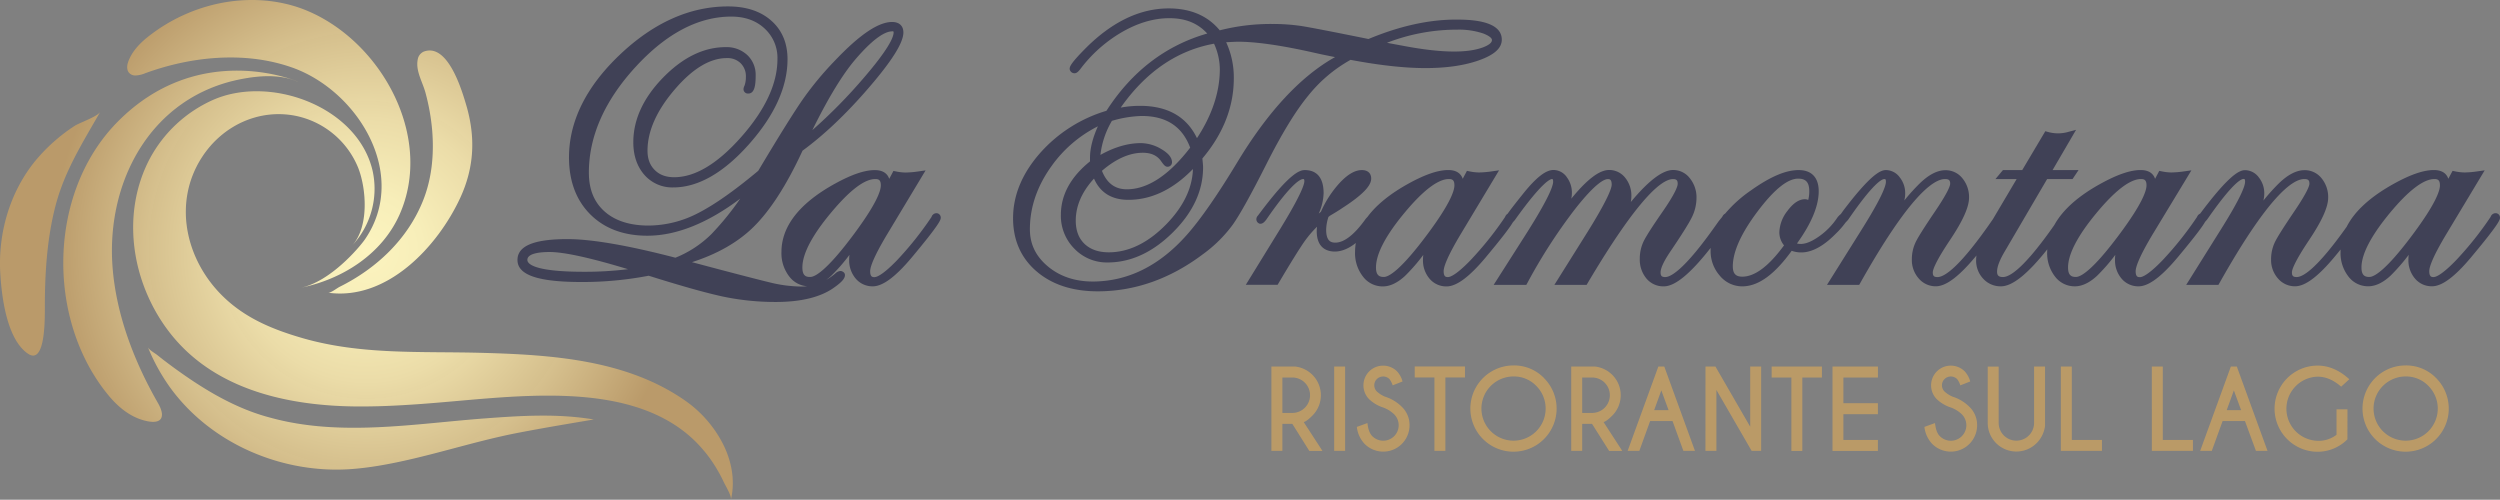
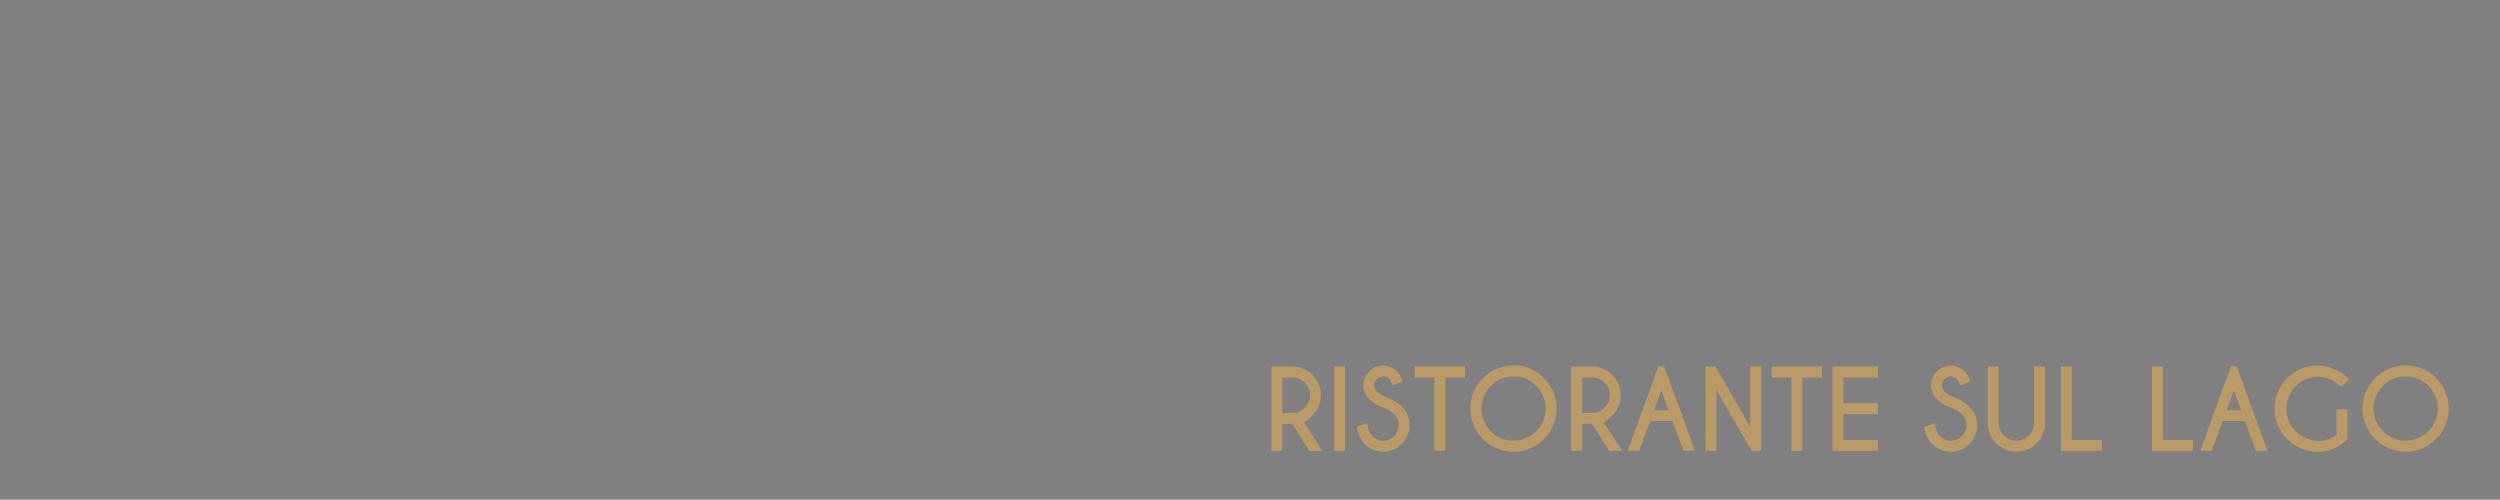
<svg xmlns="http://www.w3.org/2000/svg" viewBox="0 0 1140.82 228.04">
  <rect x="0" y="0" width="1140.82" height="228.04" fill="#808080" stroke="none" />
  <defs>
    <style>.cls-1{fill:#404156;}.cls-2{fill:#ba9a67;}.cls-3{fill:url(#Sfumatura_senza_nome_25);}</style>
    <radialGradient id="Sfumatura_senza_nome_25" cx="167.2" cy="-15766.98" r="143.1" gradientTransform="matrix(1, 0, 0, -1, 0, -15652.96)" gradientUnits="userSpaceOnUse">
      <stop offset="0" stop-color="#fcf4bf" />
      <stop offset="0.18" stop-color="#f7eeb9" />
      <stop offset="0.42" stop-color="#ebdca8" />
      <stop offset="0.7" stop-color="#d6c08d" stop-opacity="0.99" />
      <stop offset="1" stop-color="#ba9a69" stop-opacity="0.99" />
    </radialGradient>
  </defs>
  <title>Risorsa 16</title>
  <g id="Livello_2" data-name="Livello 2">
    <g id="Livello_1-2" data-name="Livello 1">
-       <path class="cls-1" d="M427.31,97.28A2.43,2.43,0,0,0,425.08,99a151.59,151.59,0,0,1-15.79,19.81c-6.67,6.9-9.36,7.65-10.21,7.65s-2,0-2-2.69c0-1.81,1.38-6.27,8-17.26l17.29-28.75-3.12.44a45,45,0,0,1-6,.53,23.4,23.4,0,0,1-4.44-.51l-1.1-.22-1.93,3.62c-.86-2.59-3.12-4-6.56-4-4.67,0-10.51,2-17.84,6C365,92.56,356.6,103.13,356.6,115a17.3,17.3,0,0,0,3.51,11.1,11.27,11.27,0,0,0,8.25,4.52c-.8.08-1.61.14-2.43.14a61.31,61.31,0,0,1-13.07-1.51c-4.32-1-16.79-4.19-37.1-9.62,11.17-3.58,20.35-8.72,27.34-15.34,7.93-7.51,15.71-19.46,23.12-35.53C376,61.62,386.15,52,396.39,40.11c10.66-12.36,15.85-20.63,15.85-25.3,0-3-1.88-4.78-5.15-4.78-6.31,0-14.89,5.82-26.22,17.77a147.13,147.13,0,0,0-14.81,17.94c-4.05,5.87-10.8,16.7-20.05,32.2-10.94,9.14-20.25,15.67-27.66,19.41A49.48,49.48,0,0,1,296,102.93c-8.56,0-15.33-2.17-20.13-6.45s-7.15-10.09-7.15-17.73c0-16.53,7.13-32.71,21.19-48.08s28.77-23.1,43.8-23.1c6.25,0,11.39,1.85,15.27,5.51A18.17,18.17,0,0,1,354.77,27c0,11.1-5.51,23-16.38,35.34s-21.17,18.53-30.75,18.53c-3.75,0-6.65-1.07-8.87-3.29s-3.29-5.09-3.29-8.83c0-8.91,4.17-18.29,12.39-27.89S324,26.51,331.68,26.51A8.54,8.54,0,0,1,338,28.87a8.31,8.31,0,0,1,2.37,6.23,11.73,11.73,0,0,1-.61,3.94,4.26,4.26,0,0,0-.48,1.64,2,2,0,0,0,2.23,2c2.93,0,3.32-4.16,3.32-8.23A12.37,12.37,0,0,0,341,25.11a13.82,13.82,0,0,0-9.86-3.6c-10,0-19.58,4.69-28.58,13.93S289,54.59,289,64.9c0,6.06,1.69,11,5,14.84a16.88,16.88,0,0,0,13.24,5.79c11.32,0,23-6.67,34.63-19.81s17.5-26.12,17.5-38.7c0-7.34-2.5-13.26-7.43-17.61s-11.52-6.48-19.75-6.48c-17.32,0-33.91,7.4-49.3,22s-23.24,30.39-23.24,46.9c0,10.8,3.28,19.55,9.73,26s15.21,9.73,26,9.73c13.23,0,27.46-5.69,42.41-16.92a128.51,128.51,0,0,1-13.14,16.17,49.36,49.36,0,0,1-16.44,10.79c-21.64-5.63-38.22-8.49-49.26-8.49-15.35,0-22.81,3.12-22.81,9.52,0,6.86,9.33,10.06,29.36,10.06a160.23,160.23,0,0,0,30.52-2.87c15.22,4.79,26.73,8,34.2,9.58a116.67,116.67,0,0,0,23.81,2.4c11.31,0,20.11-2.12,26.17-6.28,3.82-2.65,5.38-4.38,5.38-6,0-.57-.27-1.35-1.56-1.79l-.24-.08h-.24a3.46,3.46,0,0,0-1.58.53l-.19.09-.15.13a26.65,26.65,0,0,1-4.63,3.36,23.44,23.44,0,0,0,2.28-1.87,81.07,81.07,0,0,0,8.36-9.59,19.11,19.11,0,0,0-.13,2.11,12.85,12.85,0,0,0,3,8.74,10,10,0,0,0,7.78,3.51c4.52,0,10.31-4.28,17.73-13.11,13.28-15.89,13.28-17.32,13.28-18.26A2,2,0,0,0,427.31,97.28Zm-20.22-83a1.36,1.36,0,0,1,.63.1,1.09,1.09,0,0,1,.06.4c0,2.24-2.35,7.65-13.57,20.7A239.48,239.48,0,0,1,370.7,59.38c7.1-14.44,13.65-25.22,19.5-32.12C399.32,16.56,404.42,14.31,407.09,14.31ZM250.81,115c6.57,0,18.59,2.63,35.77,7.84a161.94,161.94,0,0,1-20.1,1.18c-23.31,0-25.83-3.79-25.83-5.42C240.65,115.66,246.18,115,250.81,115Zm115.34,7.06c0-6.17,4.36-14.55,13-24.91S394.47,81.7,399.44,81.7c1.55,0,2.51.48,2.51,2.88,0,2.6-2.1,8.53-12.09,22-12.76,17.22-18.08,19.8-20.11,19.8C367.88,126.43,366.15,125.9,366.15,122.1Z" />
-       <path class="cls-1" d="M597,43.63a65.53,65.53,0,0,1,19.3-16.32c13.16,2.49,24.66,3.76,34.18,3.76s17.61-1.17,24.17-3.46c7.18-2.5,10.66-5.61,10.66-9.52,0-9.15-15.78-9.15-21-9.15-12.39,0-25.78,3-39.83,8.86-16.42-3.33-26.72-5.32-30.64-5.93a88.62,88.62,0,0,0-13.24-.93,94.16,94.16,0,0,0-24,2.9c-5.47-6.64-13.3-10-23.3-10-13,0-25.57,6-37.46,17.74-7.12,7.13-7.72,8.76-7.72,9.81v.24l.08.23a2.21,2.21,0,0,0,2.15,1.57c.89,0,1.59-.62,2.47-1.69a64.14,64.14,0,0,1,17.93-16.37c7.72-4.69,15.4-7.07,22.83-7.07s13,2.28,17.32,7c-19,5.45-34.46,17.3-46,35.26a65.31,65.31,0,0,0-30.31,19.32c-8.16,9.29-12.3,19.27-12.3,29.68,0,10,3.61,18.18,10.72,24.27s16.45,9.11,27.94,9.11c16.89,0,33-5.68,47.89-16.87a61.89,61.89,0,0,0,13.71-13.55c3.26-4.61,8.41-13.89,15.33-27.6S591.1,50.8,597,43.63ZM478.09,121.5c-5.46-4.6-8.12-10.12-8.12-16.89,0-10,3.28-19.59,9.74-28.63A57.78,57.78,0,0,1,501,57.64c-2.39,5.33-3.6,10.15-3.6,14.37v1.64c-8.82,7.08-13.29,15.29-13.29,24.4a21.24,21.24,0,0,0,6.17,15.45,20.55,20.55,0,0,0,15.18,6.27c10.56,0,20.57-4.62,29.75-13.73S549,87,549,76.38c0-.29,0-1-.32-4.06,9.52-11.27,14.34-23.57,14.34-36.56a38.43,38.43,0,0,0-3.48-16.48c2.82-.16,4.61-.24,5.44-.24,8.23,0,19.7,1.65,34.09,4.88,3.08.71,6.48,1.42,10.16,2.13C593.61,34.76,578.62,50.86,564.64,74c-9,14.9-16.74,26.05-23,33.12-12.52,14.17-27,21.35-43.14,21.35C490.43,128.43,483.56,126.1,478.09,121.5Zm21.14-40c2.82,6.43,8.08,9.69,15.69,9.69,10.5,0,20.39-4.73,29.45-14.06-.27,8.82-4.44,17.37-12.39,25.44-8.23,8.34-17,12.57-26,12.57-4.68,0-8.41-1.3-11.08-3.86s-4-6.07-4-10.67C490.92,93.92,493.72,87.5,499.23,81.49Zm47-18.42c-4.69-9.81-13.42-14.78-26-14.78a48.23,48.23,0,0,0-8.82.8C522.89,32.77,537.19,23,554,19.94a28.33,28.33,0,0,1,2.64,11.81C556.59,42.06,553.1,52.58,546.19,63.07ZM520.93,52.92c11.25,0,18.52,4.73,22.18,14.46-9.69,12.59-19.42,19-28.92,19-5.37,0-9.09-2.76-11.34-8.43,6.34-5.47,12.61-8.24,18.63-8.24,3.88,0,6.63,1.28,8.42,3.91,1.19,1.71,1.89,2.47,2.87,2.47a2,2,0,0,0,2.05-2c0-2.18-1.65-4.18-5-6.13a18.54,18.54,0,0,0-9.22-2.65c-5.85,0-12.05,1.8-18.45,5.38a39.48,39.48,0,0,1,5.24-15.54A52.79,52.79,0,0,1,520.93,52.92ZM680.82,18.27c0,1.54-2.34,2.71-4.3,3.42-7.78,2.82-20.37,2.26-36.73-.88l-6.89-1.28a88.38,88.38,0,0,1,32.11-6,35,35,0,0,1,11.79,1.73C679.35,16.24,680.82,17.32,680.82,18.27Z" />
-       <path class="cls-1" d="M1138.77,97.28a2.42,2.42,0,0,0-2.23,1.69,151.59,151.59,0,0,1-15.79,19.81c-6.67,6.9-9.36,7.65-10.21,7.65s-2,0-2-2.69c0-1.81,1.38-6.27,8-17.26l17.29-28.75-3.13.44a44.89,44.89,0,0,1-6,.53,23.49,23.49,0,0,1-4.44-.51l-1.09-.22-1.93,3.62c-.87-2.59-3.12-4-6.56-4-4.67,0-10.51,2-17.84,6-10.94,6-18.28,12.61-22,19.91-13.35,18.79-19.77,22.92-22.83,22.92-1.6,0-2.14-.54-2.14-2.13,0-1.12,1-4.56,8-15,5.75-8.62,8.54-14.86,8.54-19.07a13.47,13.47,0,0,0-3-8.85,9.78,9.78,0,0,0-7.81-3.72c-3.54,0-7.38,1.93-11.41,5.75a90.86,90.86,0,0,0-7.33,8.11,14,14,0,0,0,.39-3.14,11.57,11.57,0,0,0-2.52-7.45,7.88,7.88,0,0,0-6.27-3.27c-2.55,0-7.08,2.12-19.59,18.66l-.89,1.18a2.66,2.66,0,0,0-1.42,1.52,152.26,152.26,0,0,1-15.79,19.81c-6.66,6.9-9.36,7.65-10.21,7.65s-2,0-2-2.69c0-1.81,1.38-6.27,8-17.26L1000,77.73l-3.12.44a45,45,0,0,1-6,.53,23.4,23.4,0,0,1-4.44-.51l-1.1-.22-1.92,3.62c-.87-2.59-3.13-4-6.57-4-4.67,0-10.51,2-17.84,6-10.52,5.72-17.72,12.11-21.55,19.08-13.64,19.5-20.27,23.75-23.45,23.75-2.24,0-2.69-1-2.69-2.51,0-2.15,1.16-5.2,3.44-9.08L934.17,81.7h11.6l2.73-4.09H936.65l10.72-18.37-3.52.94a16.89,16.89,0,0,1-9.42,0l-1.1-.3L922.8,77.61H914l-3.41,4.09h9.67L909.43,100c-15,21.8-22.06,26.44-25.3,26.44-1.6,0-2.14-.54-2.14-2.13,0-1.12,1-4.56,8-15,5.75-8.62,8.54-14.86,8.54-19.07a13.47,13.47,0,0,0-3-8.85,9.77,9.77,0,0,0-7.8-3.72c-3.55,0-7.39,1.93-11.42,5.75A90.86,90.86,0,0,0,869,91.47a14,14,0,0,0,.39-3.14,11.57,11.57,0,0,0-2.52-7.45,7.87,7.87,0,0,0-6.27-3.27c-2.55,0-7.08,2.12-19.59,18.66L840,97.7a8.5,8.5,0,0,0-1.41,1.38l-.12.16a31.93,31.93,0,0,1-8.35,8.61c-4.07,2.88-7.47,4-10.11,3.25,6.59-9.13,9.92-17.14,9.92-23.83,0-6.23-3.24-9.66-9.14-9.66s-12.92,3-21.63,9.17A59.42,59.42,0,0,0,787.2,97.51a2.75,2.75,0,0,0-1.26,1.4l-1.57,1.92-2.73,3.82c-13.56,18.95-19.43,21.78-21.73,21.78-1.6,0-2.14-.54-2.14-2.13,0-1.29.71-3.88,4.11-9,5.42-8,8.74-13.24,10.12-16.06a20.19,20.19,0,0,0,2.16-8.92,13.85,13.85,0,0,0-3-8.93,9.55,9.55,0,0,0-7.64-3.82c-4.81,0-11.18,4.8-19.33,14.61a14.41,14.41,0,0,0,.25-2.63,12.82,12.82,0,0,0-2.84-8.46,9.21,9.21,0,0,0-7.32-3.52c-4.41,0-10,4.21-17.25,13.08a13,13,0,0,0,.27-2.54,11.83,11.83,0,0,0-2.3-7.22,7.4,7.4,0,0,0-6.12-3.32c-3.48,0-7.81,3.36-13.64,10.58-4,5-6.15,7.76-7.24,9.36A2.84,2.84,0,0,0,686.82,99,152.42,152.42,0,0,1,671,118.78c-6.67,6.9-9.37,7.65-10.22,7.65s-2,0-2-2.69c0-1.81,1.39-6.27,8-17.26l17.28-28.75-3.12.44a45,45,0,0,1-6,.53,23.49,23.49,0,0,1-4.44-.51l-1.1-.22-1.92,3.62c-.87-2.59-3.13-4-6.56-4-4.68,0-10.51,2-17.84,6Q630.17,90.67,624,99c-.21.22-.44.46-.69.74l-.11.14c-5.14,7.19-9.81,10.84-13.89,10.84-1.94,0-4.15-.67-4.15-5.93A20.78,20.78,0,0,1,606.2,99l.66-.54c2.69-1.58,4.59-2.77,5.78-3.6,11.72-7.54,13.07-11.26,13.07-13.4,0-2.41-1.58-3.85-4.23-3.85-3.13,0-6.44,1.9-10.11,5.81a48,48,0,0,0-8.6,13.21l-1,.84A24.06,24.06,0,0,0,604,88.16c0-8.72-4.68-10.55-8.61-10.55-2.63,0-7.26,2.12-19.77,18.66l-1.58,2.09a2.44,2.44,0,0,0-.73,1.7,2.07,2.07,0,0,0,1.21,1.89l.31.15h.34c1.17,0,2-1,2.7-1.92C589.34,83.5,593.46,81.7,594.7,81.7c.29,0,.51,0,.51,1,0,1.41-1.39,6-10.71,21.26l-16,26H583l.44-.73c5.78-9.76,9.86-16.31,12.13-19.47a50.16,50.16,0,0,1,5.43-6.3,17.09,17.09,0,0,0-.14,2c0,8.12,5.17,9.33,8.24,9.33s6.32-1.31,9.6-3.91a24.4,24.4,0,0,0-.35,4.1,17.25,17.25,0,0,0,3.52,11.1A11.21,11.21,0,0,0,631,130.7c3.29,0,6.69-1.6,10.13-4.77a83.18,83.18,0,0,0,8.35-9.59,19.11,19.11,0,0,0-.13,2.11,12.78,12.78,0,0,0,3,8.73,9.92,9.92,0,0,0,7.77,3.52c4.52,0,10.32-4.28,17.73-13.11,8.3-9.93,11.41-14.21,12.58-16.26a7.51,7.51,0,0,0,1-1.13c12.26-17.16,16-18.5,16.81-18.5.21,0,.5,0,.5,1.24,0,2-2.23,8-12.88,24.69L681.59,130H696.5l.43-.78a244.75,244.75,0,0,1,21.9-33.94c9.27-11.79,13.29-13.55,14.85-13.55.75,0,1.78,0,1.78,2.51,0,1.54-1.58,6.63-12.16,23.43l-14,22.33H724l.44-.73c23.27-39.29,34-47.54,39-47.54,1.6,0,2.14.54,2.14,2.15,0,1.05-.93,4.15-7.2,13.17-4.45,6.43-7.17,10.69-8.31,13a18.15,18.15,0,0,0-1.79,8,13.43,13.43,0,0,0,3,9,10,10,0,0,0,8,3.62c5.08,0,12.09-5.76,21.32-17.54,0,.38,0,.77,0,1.16a16.91,16.91,0,0,0,4.2,11.52,13.21,13.21,0,0,0,10.23,4.86c7.29,0,14.68-5.31,22.56-16.22a12.82,12.82,0,0,0,4.4.74c4.76,0,10-2.78,15.45-8.27a40.34,40.34,0,0,0,4.82-5.47,12.09,12.09,0,0,0,1.1-1.19l.08-.1C854.88,83.5,858.77,81.7,859.91,81.7c.38,0,.68,0,.68,1.24,0,2-2,7.49-11.61,22.7L833.7,130h14.7l.43-.76C870.9,90,882.09,81.7,887.59,81.7c1.95,0,2.33.79,2.33,2.15,0,.73-.67,3.43-6.85,12.54-4.82,7.11-7.72,11.7-8.85,14a18.18,18.18,0,0,0-1.79,8,12.68,12.68,0,0,0,3.11,8.65,10.12,10.12,0,0,0,7.86,3.6c4.52,0,10.31-4.28,17.73-13.11l.78-.93a15.17,15.17,0,0,0-.15,2,12,12,0,0,0,3.23,8.58,10.69,10.69,0,0,0,8.1,3.48c5.19,0,12.14-5.55,21.14-16.87,0,.4-.05.81-.05,1.21a17.3,17.3,0,0,0,3.51,11.1,11.23,11.23,0,0,0,9.1,4.56c3.28,0,6.69-1.6,10.12-4.77a83.07,83.07,0,0,0,8.36-9.59,16.94,16.94,0,0,0-.13,2.11,12.83,12.83,0,0,0,3,8.74,9.93,9.93,0,0,0,7.77,3.51c4.52,0,10.31-4.28,17.73-13.11,8.45-10.11,11.52-14.37,12.64-16.37.23-.23.5-.53.83-.93l.09-.1c11.59-16.69,15.48-18.49,16.61-18.49.39,0,.69,0,.69,1.24,0,2-2,7.49-11.61,22.7L997.62,130h14.71l.43-.76C1034.83,90,1046,81.7,1051.52,81.7c2,0,2.33.79,2.33,2.15,0,.73-.67,3.43-6.85,12.54-4.82,7.11-7.72,11.7-8.85,14a18.18,18.18,0,0,0-1.79,8,12.68,12.68,0,0,0,3.11,8.65,10.12,10.12,0,0,0,7.86,3.6c4.51,0,10.31-4.28,17.73-13.11,1.11-1.32,2.11-2.54,3-3.67,0,.38,0,.75,0,1.12a17.31,17.31,0,0,0,3.52,11.1,11.21,11.21,0,0,0,9.09,4.56c3.29,0,6.7-1.6,10.13-4.77a84.05,84.05,0,0,0,8.36-9.59,16.94,16.94,0,0,0-.13,2.11,12.78,12.78,0,0,0,3,8.73,9.93,9.93,0,0,0,7.78,3.52c4.51,0,10.31-4.28,17.72-13.11,13.29-15.89,13.29-17.32,13.29-18.26A2,2,0,0,0,1138.77,97.28Zm-48.21-.09c8.53-10.28,15.37-15.49,20.34-15.49,1.55,0,2.51.48,2.51,2.88,0,2.59-2.1,8.53-12.09,22-12.77,17.22-18.08,19.8-20.11,19.8-1.87,0-3.6-.53-3.6-4.33C1077.61,115.93,1082,107.55,1090.56,97.19Zm-133.87,0C965.21,86.91,972.05,81.7,977,81.7c1.55,0,2.51.48,2.51,2.88,0,2.59-2.1,8.53-12.09,22-12.76,17.22-18.08,19.8-20.11,19.8-1.87,0-3.6-.53-3.6-4.33C943.73,115.93,948.09,107.55,956.69,97.19ZM795.06,126.25c-3,0-4.33-1.41-4.33-4.7,0-6.68,3.82-15.14,11.36-25.14s13.65-14.89,18.47-14.89c3.55,0,5.06,1.73,5.06,5.79a15.64,15.64,0,0,1-.48,3.94,3.33,3.33,0,0,0-1.48-.34c-2.68,0-5.35,1.76-7.94,5.25a16.65,16.65,0,0,0-3.76,9.91,9.5,9.5,0,0,0,2.14,5.9C807.17,121.45,800.77,126.25,795.06,126.25ZM640.85,97.19c8.52-10.28,15.36-15.49,20.34-15.49,1.55,0,2.5.48,2.5,2.88,0,2.59-2.09,8.53-12.09,22-12.76,17.22-18.07,19.8-20.1,19.8-1.87,0-3.6-.53-3.6-4.33C627.9,115.93,632.25,107.55,640.85,97.19Z" />
      <path class="cls-2" d="M589.73,193.43h-4.55v12.31h-5V167.27h10.91a13.26,13.26,0,0,1,7.84,3.82,13.13,13.13,0,0,1,0,18.52q-2.64,2.64-4,3l8.54,13.15h-6Zm-4.55-21.16v16.16h4.55a8.08,8.08,0,0,0,0-16.16Zm28.64-5v38.47h-5V167.27ZM631.32,186a16.79,16.79,0,0,1-6.62-3.91,9,9,0,0,1,.1-12.61,9,9,0,0,1,12.72,0,10.91,10.91,0,0,1,2.5,4.59l-4.51,1.78a8.83,8.83,0,0,0-1.49-2.89,4.09,4.09,0,0,0-5.7,0,4,4,0,0,0,0,5.71A12.88,12.88,0,0,0,632,181a19,19,0,0,1,7.67,4.62,11.46,11.46,0,0,1,3.54,8.47,12,12,0,0,1-20.49,8.48,13.49,13.49,0,0,1-3.56-7.76l4.84-1.76q.45,4.26,2.23,6a7,7,0,0,0,9.95-10A14.34,14.34,0,0,0,631.32,186Zm28.25-13.76v33.5h-5v-33.5h-9v-5h22.94v5Zm45,.29a19.68,19.68,0,1,1-13.91-5.77A19,19,0,0,1,704.6,172.53Zm-13.91-.74a14.65,14.65,0,1,0,10.37,4.29A14.14,14.14,0,0,0,690.69,171.79Zm35.84,21.64H722v12.31h-5V167.27h10.92a13.29,13.29,0,0,1,7.84,3.82,13.13,13.13,0,0,1,0,18.52c-1.77,1.76-3.11,2.75-4,3l8.53,13.15h-6ZM722,172.27v16.16h4.54a8.08,8.08,0,0,0,0-16.16Zm37.46-5,14,38.47h-5.29l-4.95-13.61H753l-4.93,13.61h-5.32l14-38.47Zm1.95,19.88-3.3-9-3.27,9Zm16.85-19.88h4.54l15.87,27.45V167.27h5v38.47h-4.35l-16.08-27.8v27.8h-5Zm44.19,5v33.5h-5v-33.5h-9v-5h22.94v5Zm34.5-5v5H841.19V184h15.75v5H841.19v11.76h15.75v5H836.22V167.27ZM890.36,186a16.79,16.79,0,0,1-6.62-3.91,9,9,0,0,1,.1-12.61,9,9,0,0,1,12.73,0,11.13,11.13,0,0,1,2.5,4.59l-4.52,1.78a8.83,8.83,0,0,0-1.49-2.89,4.09,4.09,0,0,0-5.7,0,4,4,0,0,0,0,5.71A12.88,12.88,0,0,0,891,181a19,19,0,0,1,7.67,4.62,11.46,11.46,0,0,1,3.54,8.47,12,12,0,0,1-20.49,8.48,13.49,13.49,0,0,1-3.56-7.76l4.84-1.76c.3,2.84,1,4.85,2.23,6a7,7,0,0,0,10-10A14.49,14.49,0,0,0,890.36,186Zm37.85-18.73h5v27.1a13.48,13.48,0,0,1-3.83,7.83A13.07,13.07,0,0,1,907.05,193v-25.7h5V193a8.08,8.08,0,0,0,16.16,0Zm12.21,38.47V167.27h5v33.47h13.75v5Zm41.52,0V167.27h5v33.47h13.75v5Zm38.79-38.47,14,38.47h-5.29l-5-13.61h-10.2l-4.93,13.61H1004l14-38.47Zm1.94,19.88-3.29-9-3.27,9Zm48.52,13.32a19.14,19.14,0,0,1-13.58,5.68,19.66,19.66,0,0,1,0-39.32q7.62,0,14.45,6.23l-3.73,3.39q-5.14-4.56-10.72-4.57a14.64,14.64,0,0,0,0,29.27,13.32,13.32,0,0,0,8.61-2.75V186.79h5Zm40.49-27.94a19.68,19.68,0,1,1-13.92-5.77A19,19,0,0,1,1111.68,172.53Zm-13.92-.74a14.65,14.65,0,1,0,10.37,4.29A14.14,14.14,0,0,0,1097.76,171.79Z" />
-       <path class="cls-3" d="M58.88,33.2c-1.27-1.47-.91-3.72-.19-5.53,2-5,6-8.79,10.28-12A78.18,78.18,0,0,1,98.84,1.8c13.88-3.12,28.79-2.29,41.86,3.32,33.68,14.46,57.23,57.61,41.65,92.76-8.08,18.22-26.23,29.61-45.27,33.48,13.81-2.81,27.11-18.72,29.47-22.16,20.27-29.59-3.3-67.91-33.45-78.46-21.41-7.49-45.92-5-66.91,2.71a13,13,0,0,1-4.28,1A3.77,3.77,0,0,1,58.88,33.2Zm76.89,4S90.86,17.79,53.54,55.71C21.68,88.07,21,146.17,49.66,180.6c4.56,5.48,10.26,10.07,17.36,11.57S75.55,190,72.13,184C61.29,165.11,53,143.72,51.34,121.63,48.46,82.27,69.24,44,110,36.11,118.3,34.49,127.78,33.78,135.77,37.24ZM45.77,51c-1.28,2.24-9.57,5-11.84,6.52A80.29,80.29,0,0,0,16.16,73.34C4.4,87.72-1,106.61.14,125c.62,10.39,2.95,29.79,12.56,36.36,8.49,5.82,7.74-18.19,7.77-23,.08-14.92,1.13-30.49,5.05-45.15C29.65,77.77,37.91,64.75,45.77,51ZM210,90.33c6.48-14,7.08-27.87,2.68-42.65-2.07-7-8.48-28.28-19.38-24.1a4.73,4.73,0,0,0-2.69,3.63c-1,5.23,2.27,10.28,3.56,15.15a97.77,97.77,0,0,1,3.07,17.39c.85,10.79-.16,21.72-4.21,31.83-7.09,17.7-21.34,31-38.07,39.31-1.22.61-4,2.85-5.24,2.68C176.77,137.32,199.81,112.35,210,90.33ZM329.08,201A54.24,54.24,0,0,0,312.93,183c-27-19-61.64-21.14-93.51-22-27.37-.72-54.35,1-81-6.6-13.51-3.88-26.19-9-36.46-18.95-17.21-16.61-23.31-42.92-9.75-63.78,9.32-14.34,26-22.27,43-18.75a39.29,39.29,0,0,1,28.25,23.68c3.81,9.71,5,27.24-2.94,35.62A37.94,37.94,0,0,0,170,77.82C163.1,48.5,123.07,34,97,45.69A60.69,60.69,0,0,0,68.35,72.41C55.11,97.54,60,128.69,76.79,150.93,96.71,177.35,130,185,161.43,185.47c10.09.14,20.18-.37,30.24-1.09,22.19-1.6,44.37-4.56,66.67-3.68,20.74.83,42.68,5.22,58.22,20a61.79,61.79,0,0,1,9.75,12,68.92,68.92,0,0,1,4,7.37c.76,1.62,3.63,6.25,3.22,8C335.71,218.8,333.68,209.3,329.08,201Zm-57.94-9.56c-16.7-2.79-33-1.77-49.73-.52-32.23,2.41-66.15,8.46-98-.31C108.53,186.75,95,178.9,82.54,170.09c-3.69-2.61-7.32-5.3-10.84-8.13-1-.79-3.7-2.28-4.2-3.51a89,89,0,0,0,10.13,18.39c18.88,26,51.83,39.71,83.43,37.16,3.85-.31,7.69-.8,11.49-1.43,21.76-3.59,42.63-11,64.26-15.14C248.21,195.24,259.68,193.33,271.14,191.39Z" />
    </g>
  </g>
</svg>